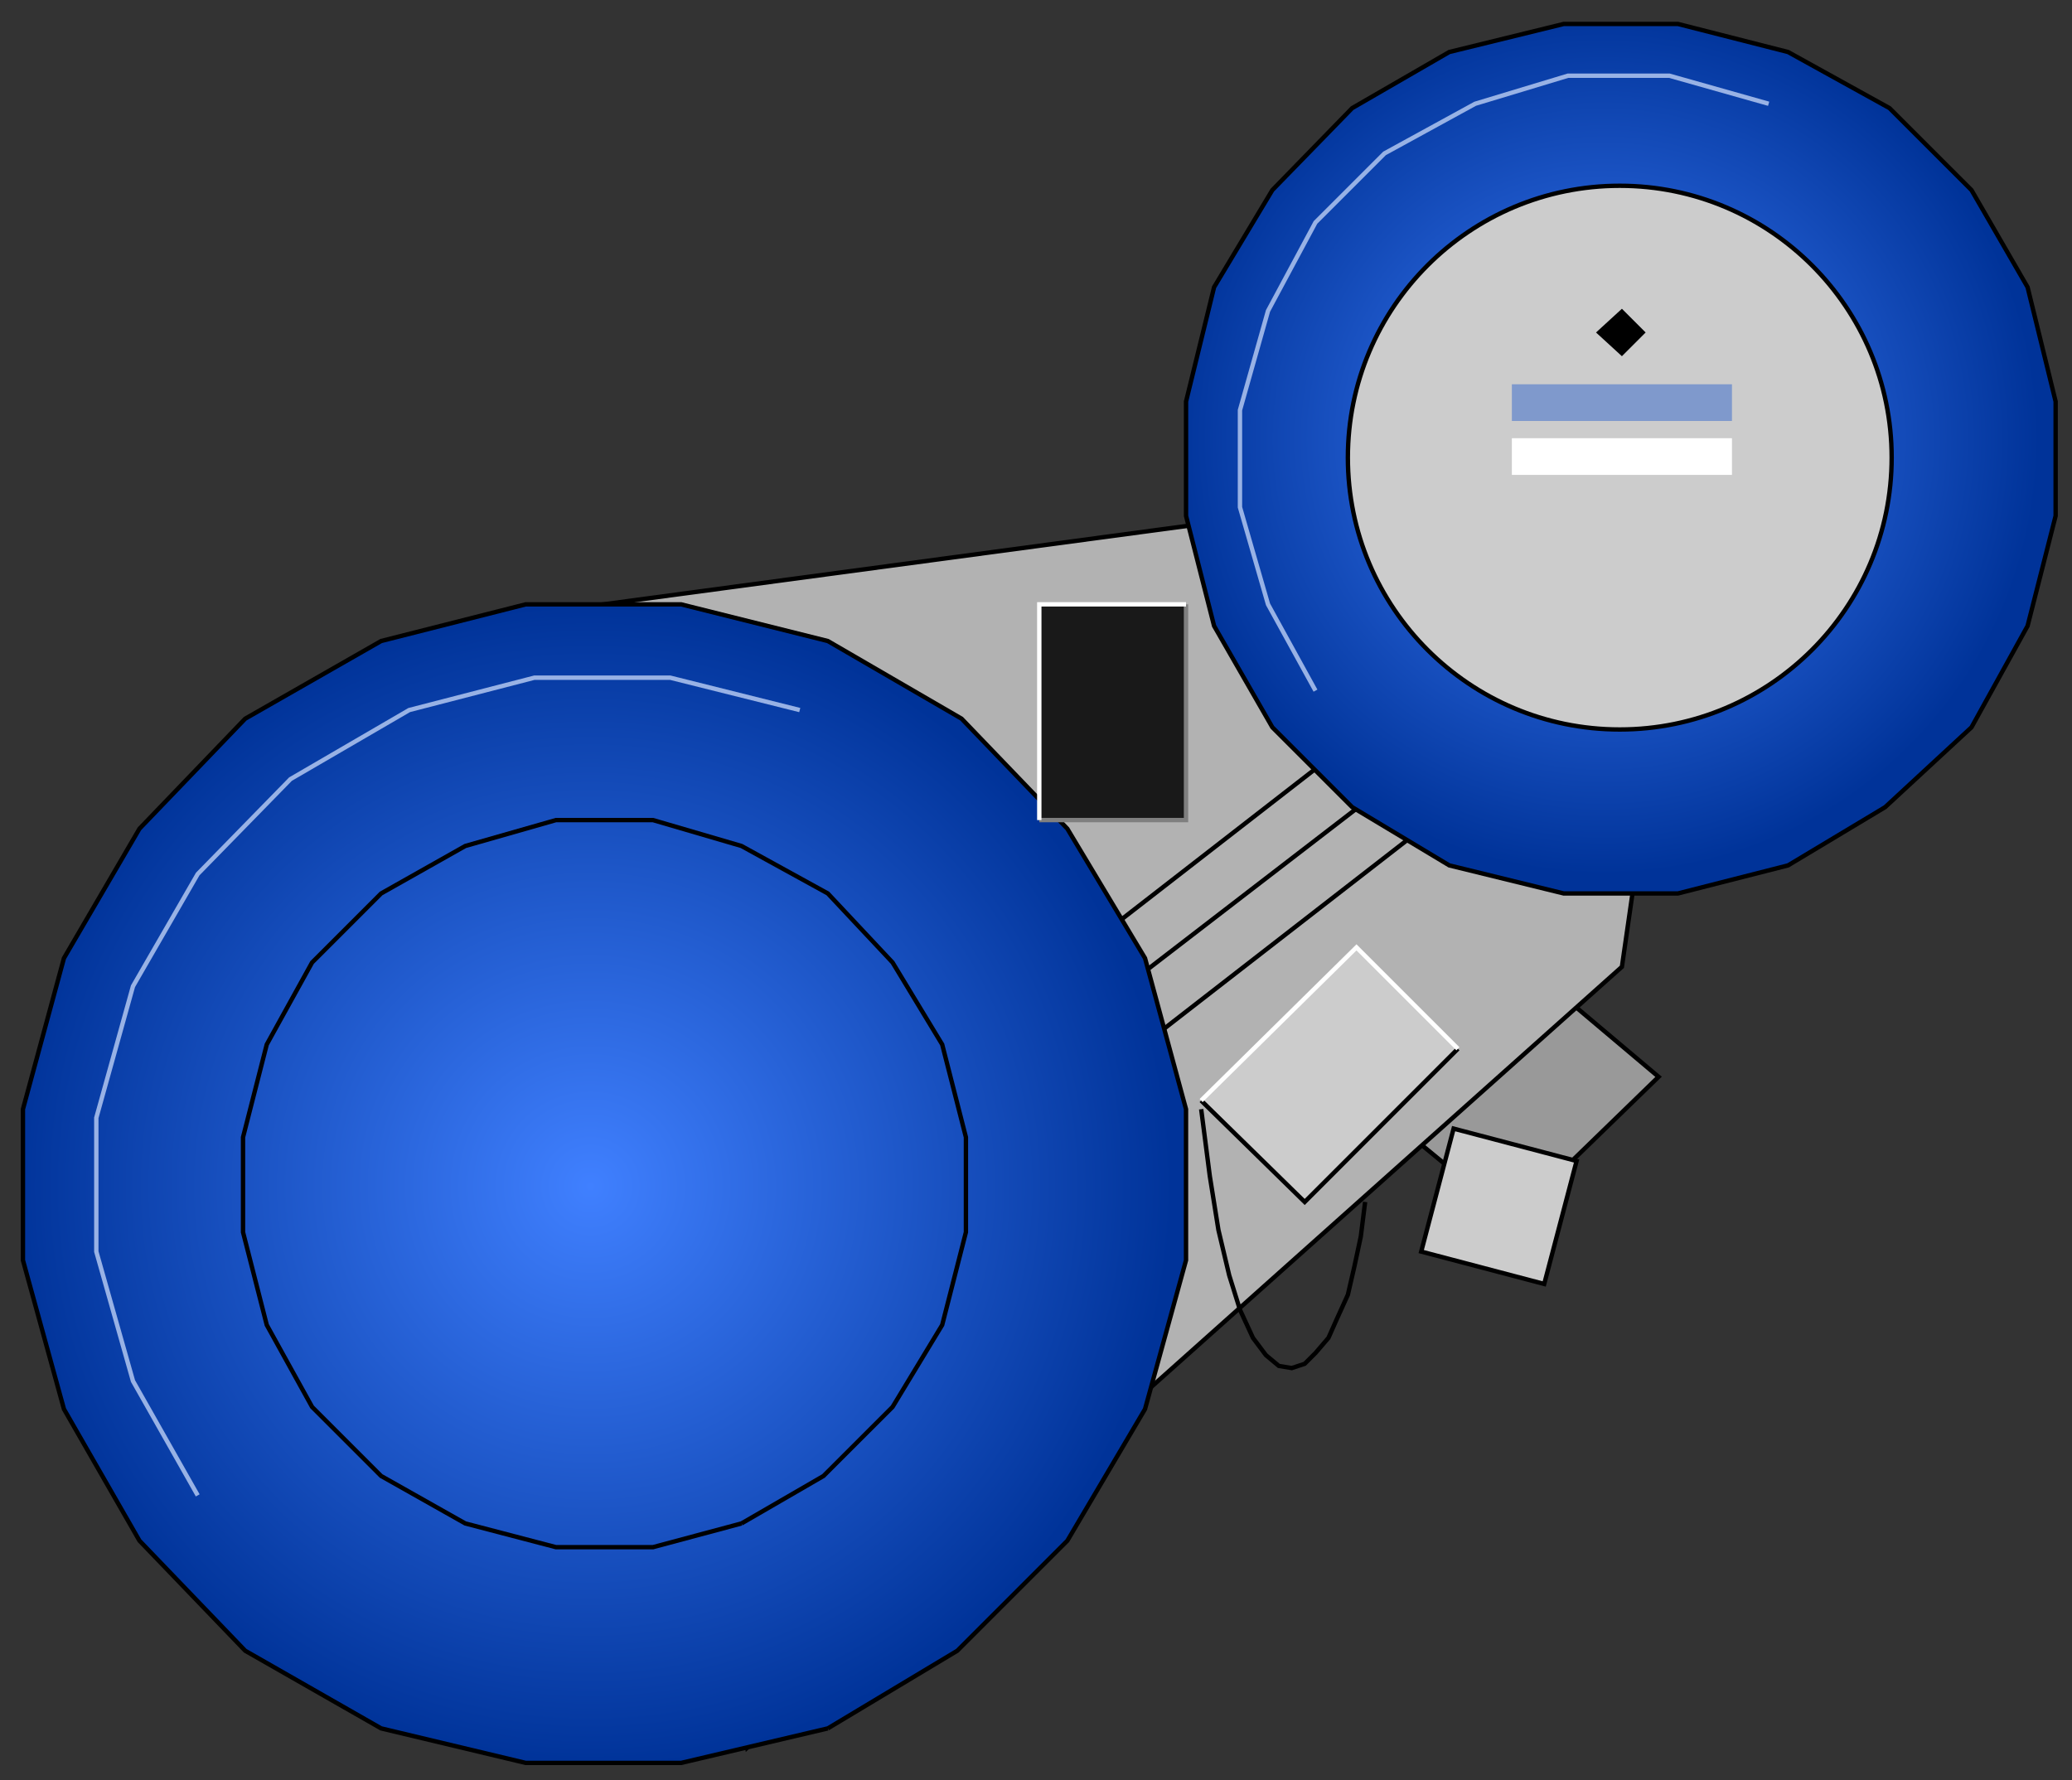
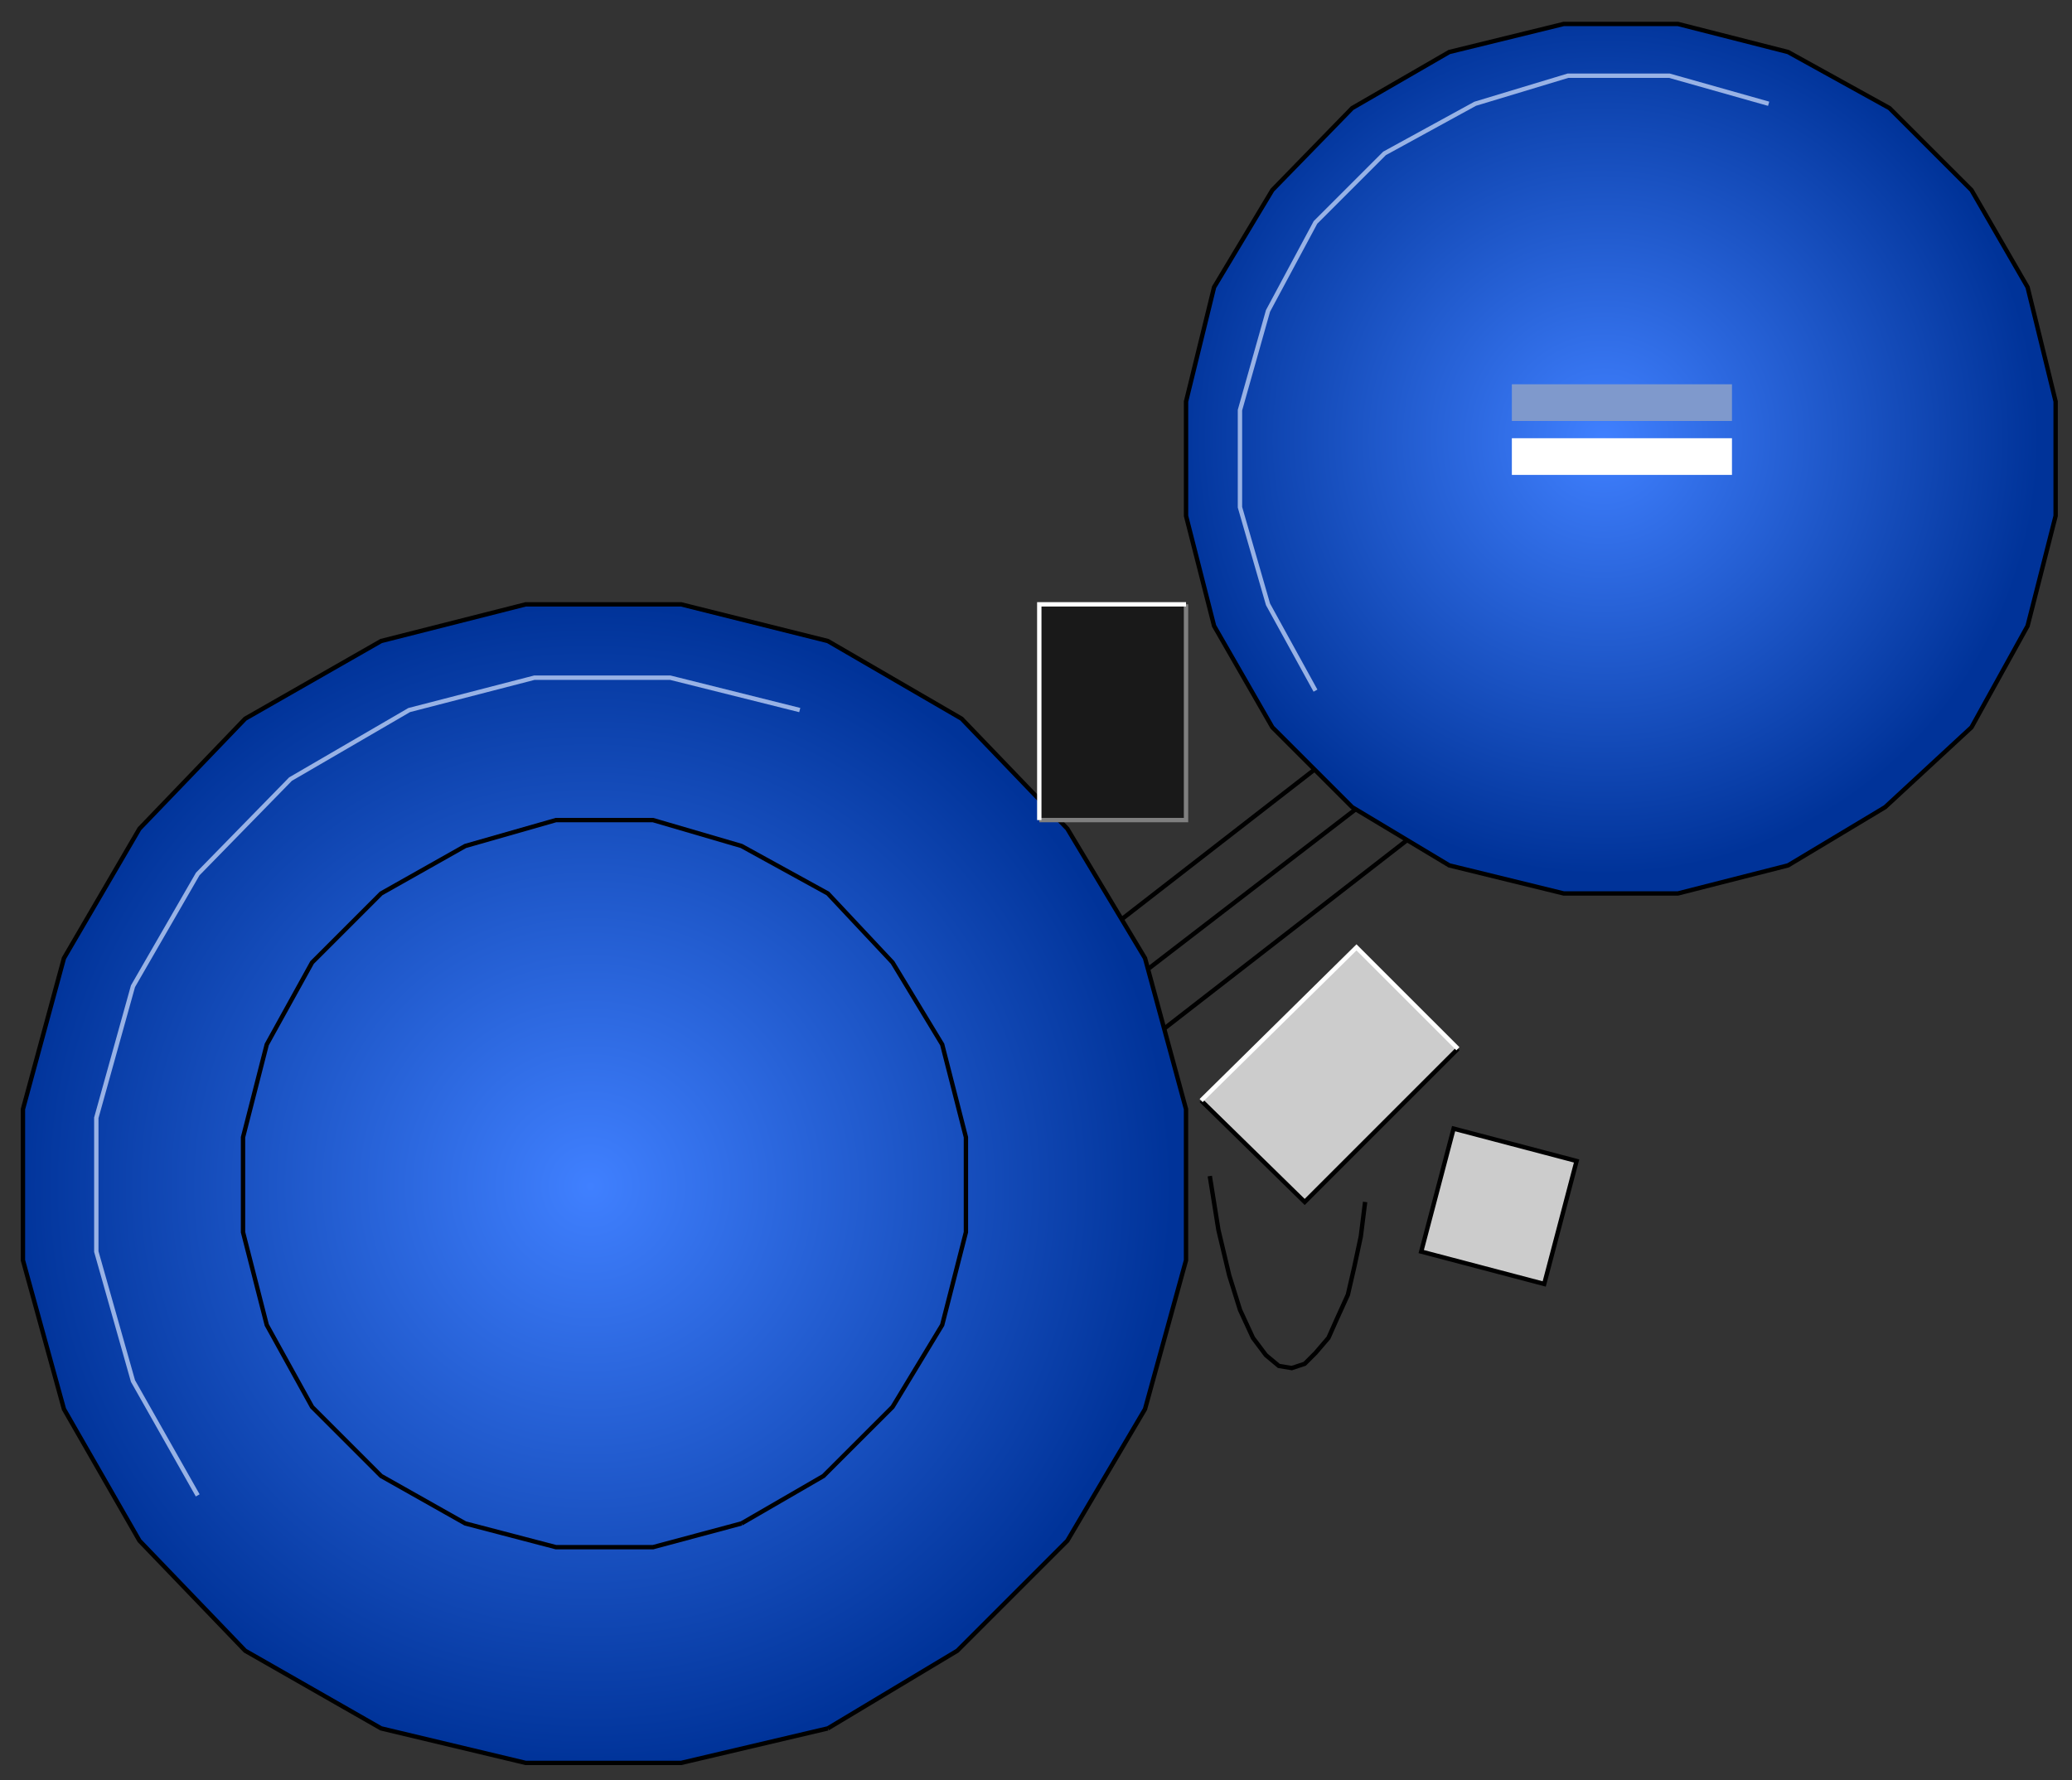
<svg xmlns="http://www.w3.org/2000/svg" xmlns:ns1="http://sodipodi.sourceforge.net/DTD/sodipodi-0.dtd" xmlns:ns2="http://www.inkscape.org/namespaces/inkscape" version="1.1" id="svg2" ns1:docname="Iindustrial2055.svg" ns2:version="0.48.3.1 r9886" x="0px" y="0px" width="118.5px" height="101.833px" viewBox="2.143 2.085 118.5 101.833" enable-background="new 2.143 2.085 118.5 101.833" xml:space="preserve">
  <rect x="2.143" y="2.085" width="118.5" height="101.833" fill="#333333" stroke="none" />
  <ns1:namedview id="namedview62" ns2:current-layer="svg2" ns2:window-y="-8" ns2:window-x="-8" ns2:window-height="848" ns2:window-width="1440" ns2:pageshadow="2" ns2:pageopacity="0" bordercolor="#666666" pagecolor="#ffffff" ns2:cy="65.956116" ns2:cx="110.01488" guidetolerance="10" gridtolerance="10" ns2:zoom="3.5454598" objecttolerance="10" showgrid="false" borderopacity="1" ns2:window-maximized="1">
	</ns1:namedview>
-   <path id="path4" fill="#999999" stroke="#000000" stroke-width="0.25" d="M90.705,58.372l6.294,5.307l-8.392,8.146l-6.294-5.184  L90.705,58.372z" />
-   <path id="path6" ns1:nodetypes="ccccc" ns2:connector-curvature="0" fill="#B2B2B2" stroke="#000000" stroke-width="0.25" d="  M36.653,36.653l62.445-8.392l-4.196,29.124l-50.017,44.661L36.653,36.653z" />
  <path id="path8" fill="none" stroke="#000000" stroke-width="0.25" d="M57.385,69.726l37.517-29.124v-3.949L57.385,65.531v-3.949  l37.517-29.125" />
  <path id="path10" fill="#CCCCCC" stroke="#000000" stroke-width="0.25" d="M85.276,66.641l7.034,1.852l-1.851,7.034l-7.035-1.852  L85.276,66.641z" />
  <radialGradient id="path14_1_" cx="2432.585" cy="-2754.798" r="202.497" gradientTransform="matrix(0.123 0 0 -0.123 -205.363 -311.644)" gradientUnits="userSpaceOnUse">
    <stop offset="0" style="stop-color:#4080FF" />
    <stop offset="1" style="stop-color:#003399" />
  </radialGradient>
  <path id="path14" fill="url(#path14_1_)" stroke="#000000" stroke-width="0.25" d="M104.404,51.585l-6.293,1.604H91.57l-6.541-1.604  l-5.553-3.332l-4.566-4.566l-3.332-5.8l-1.604-6.294v-6.541l1.604-6.54l3.332-5.554l4.566-4.689l5.553-3.209l6.541-1.604h6.541  l6.293,1.604l5.801,3.209l4.689,4.689l3.209,5.554l1.604,6.54v6.541l-1.604,6.294l-3.209,5.8l-4.937,4.566L104.404,51.585z" />
  <radialGradient id="path34_1_" cx="1961.586" cy="-3101.834" r="270.495" gradientTransform="matrix(0.123 0 0 -0.123 -205.363 -311.592)" gradientUnits="userSpaceOnUse">
    <stop offset="0" style="stop-color:#4080FF" />
    <stop offset="1" style="stop-color:#003399" />
  </radialGradient>
  <path id="path34" fill="url(#path34_1_)" stroke="#000000" stroke-width="0.25" d="M49.487,100.948l-8.392,1.975H32.21l-8.269-1.975  l-7.775-4.442l-6.047-6.294L5.8,82.684l-2.345-8.515v-8.639L5.8,56.892l4.319-7.404l6.047-6.294l7.775-4.443l8.269-2.098h8.885  l8.392,2.098l7.651,4.443l6.048,6.294l4.442,7.404l2.345,8.639v8.639l-2.345,8.515l-4.442,7.528l-6.294,6.294L49.487,100.948" />
  <path id="path36" fill="#CCCCCC" d="M79.722,56.275l5.801,5.8l-8.763,8.763l-5.923-5.801L79.722,56.275z" />
  <path id="path38" fill="#191919" d="M61.581,36.653h8.392v12.341h-8.392V36.653z" />
  <path id="path40" fill="none" stroke="#000000" stroke-width="0.25" d="M70.837,65.036l5.923,5.801l8.763-8.763" />
  <path id="path42" fill="none" stroke="#7F7F7F" stroke-width="0.25" d="M61.581,48.993h8.392V36.653" />
  <path id="path44" fill="none" stroke="#FFFFFF" stroke-width="0.25" d="M70.837,65.036l8.885-8.762l5.801,5.8" />
  <path id="path46" fill="none" stroke="#FFFFFF" stroke-width="0.25" d="M61.581,48.993V36.653h8.392" />
-   <circle id="circle48" fill="#CCCCCC" stroke="#000000" stroke-width="0.25" cx="94.779" cy="28.261" r="15.55" />
-   <path id="path50" d="M96.259,21.103l-1.357-1.357l-1.481,1.357l1.481,1.357L96.259,21.103z" />
  <path id="path52" fill="#FFFFFF" d="M88.608,27.151h12.588v2.098H88.608V27.151z" />
  <path id="path54" fill="#7F99CC" d="M88.608,24.065h12.588v2.099H88.608V24.065z" />
-   <path id="path56" fill="none" stroke="#000000" stroke-width="0.25" d="M80.216,70.837l-0.247,1.975l-0.37,1.728l-0.37,1.604  l-0.617,1.357l-0.494,1.11l-0.74,0.864l-0.617,0.617l-0.74,0.246l-0.74-0.123l-0.74-0.617l-0.74-0.987l-0.741-1.604l-0.617-1.975  l-0.616-2.591l-0.494-3.086l-0.493-3.825" />
+   <path id="path56" fill="none" stroke="#000000" stroke-width="0.25" d="M80.216,70.837l-0.247,1.975l-0.37,1.728l-0.37,1.604  l-0.617,1.357l-0.494,1.11l-0.74,0.864l-0.617,0.617l-0.74,0.246l-0.74-0.123l-0.74-0.617l-0.74-0.987l-0.741-1.604l-0.617-1.975  l-0.616-2.591l-0.494-3.086" />
  <path id="path58" fill="none" stroke="#98B2E5" stroke-width="0.25" d="M77.377,41.589l-2.715-4.937l-1.604-5.554v-5.553  l1.604-5.677l2.715-5.061l3.949-3.948l5.184-2.839l5.307-1.604h5.8l5.677,1.604" />
  <path id="path60" fill="none" stroke="#98B2E5" stroke-width="0.25" d="M13.451,87.62l-3.702-6.54l-2.098-7.405v-7.651l2.098-7.527  l3.702-6.418l5.307-5.43l6.788-3.949l7.157-1.851h7.774l7.405,1.851" />
  <path id="path32" fill="none" stroke="#000000" stroke-width="0.25" d="M44.551,89.225l-5.061,1.357h-5.553l-5.184-1.357  l-4.813-2.715l-3.949-3.949l-2.592-4.689l-1.357-5.307v-5.43l1.357-5.307l2.592-4.689l3.949-3.949l4.813-2.715l5.184-1.481h5.553  l5.061,1.481l4.936,2.715l3.703,3.949l2.838,4.689l1.357,5.307v5.43l-1.357,5.307l-2.838,4.689L49.24,86.51L44.551,89.225" />
</svg>